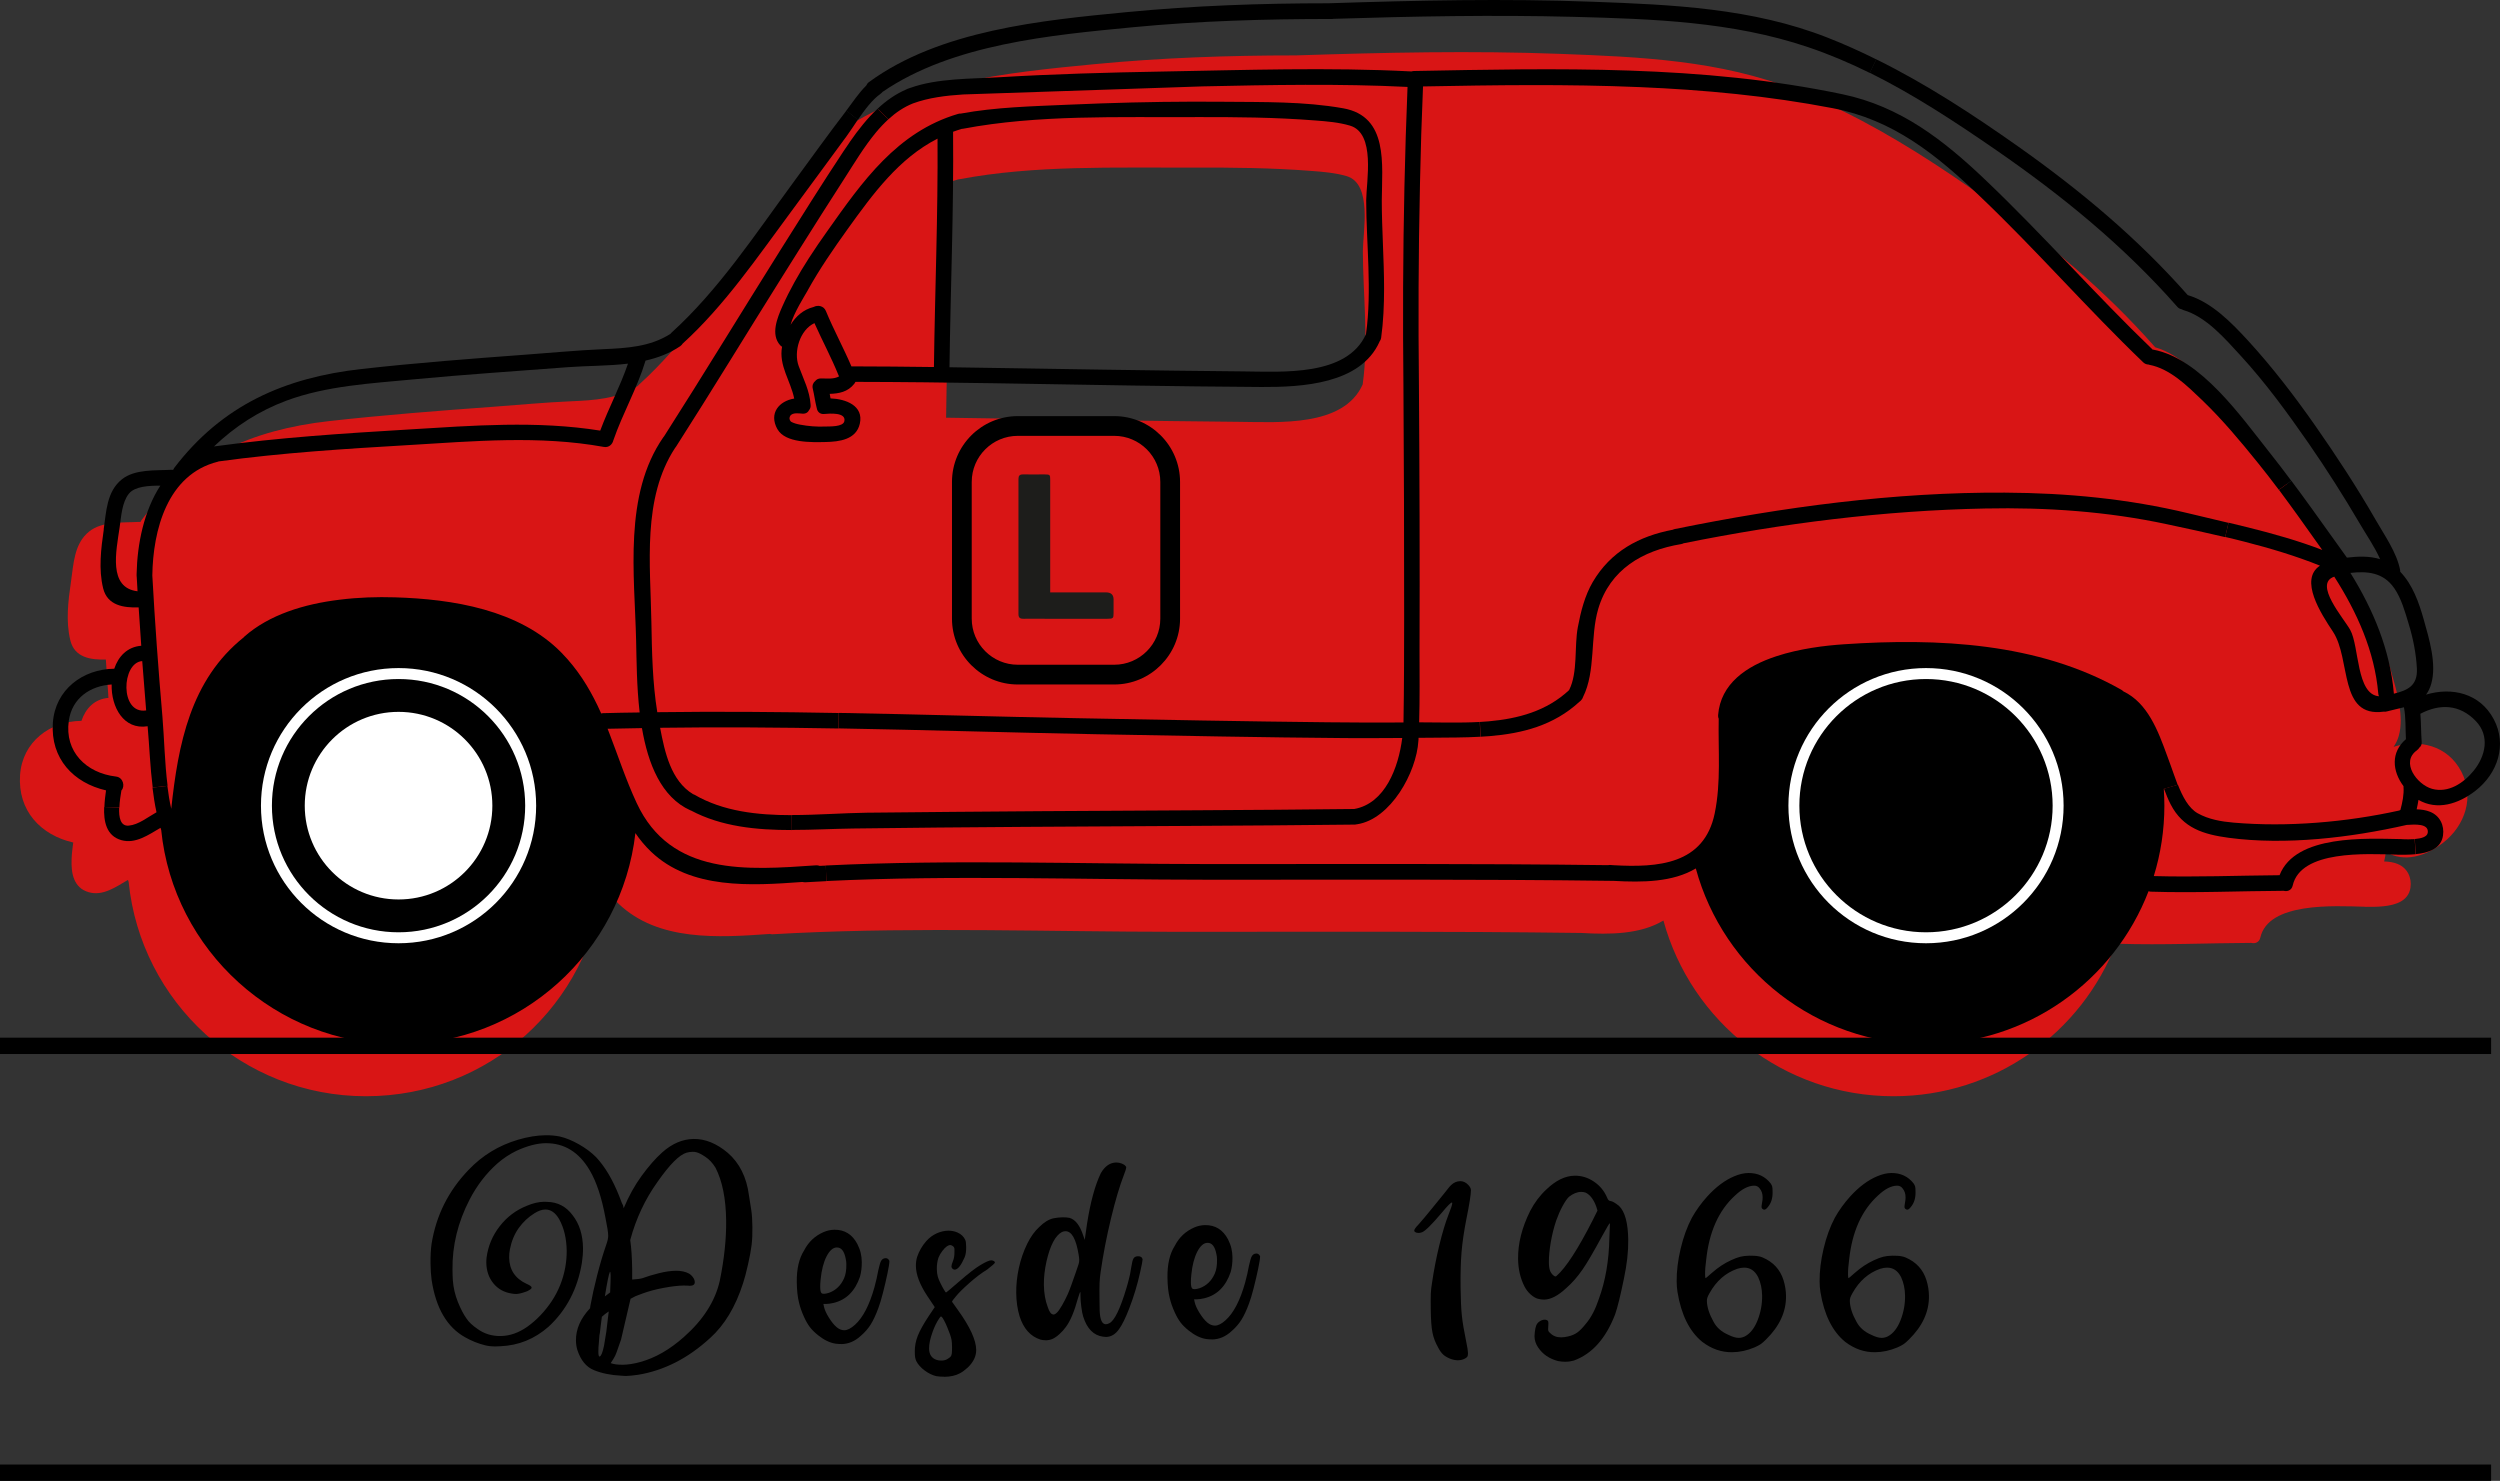
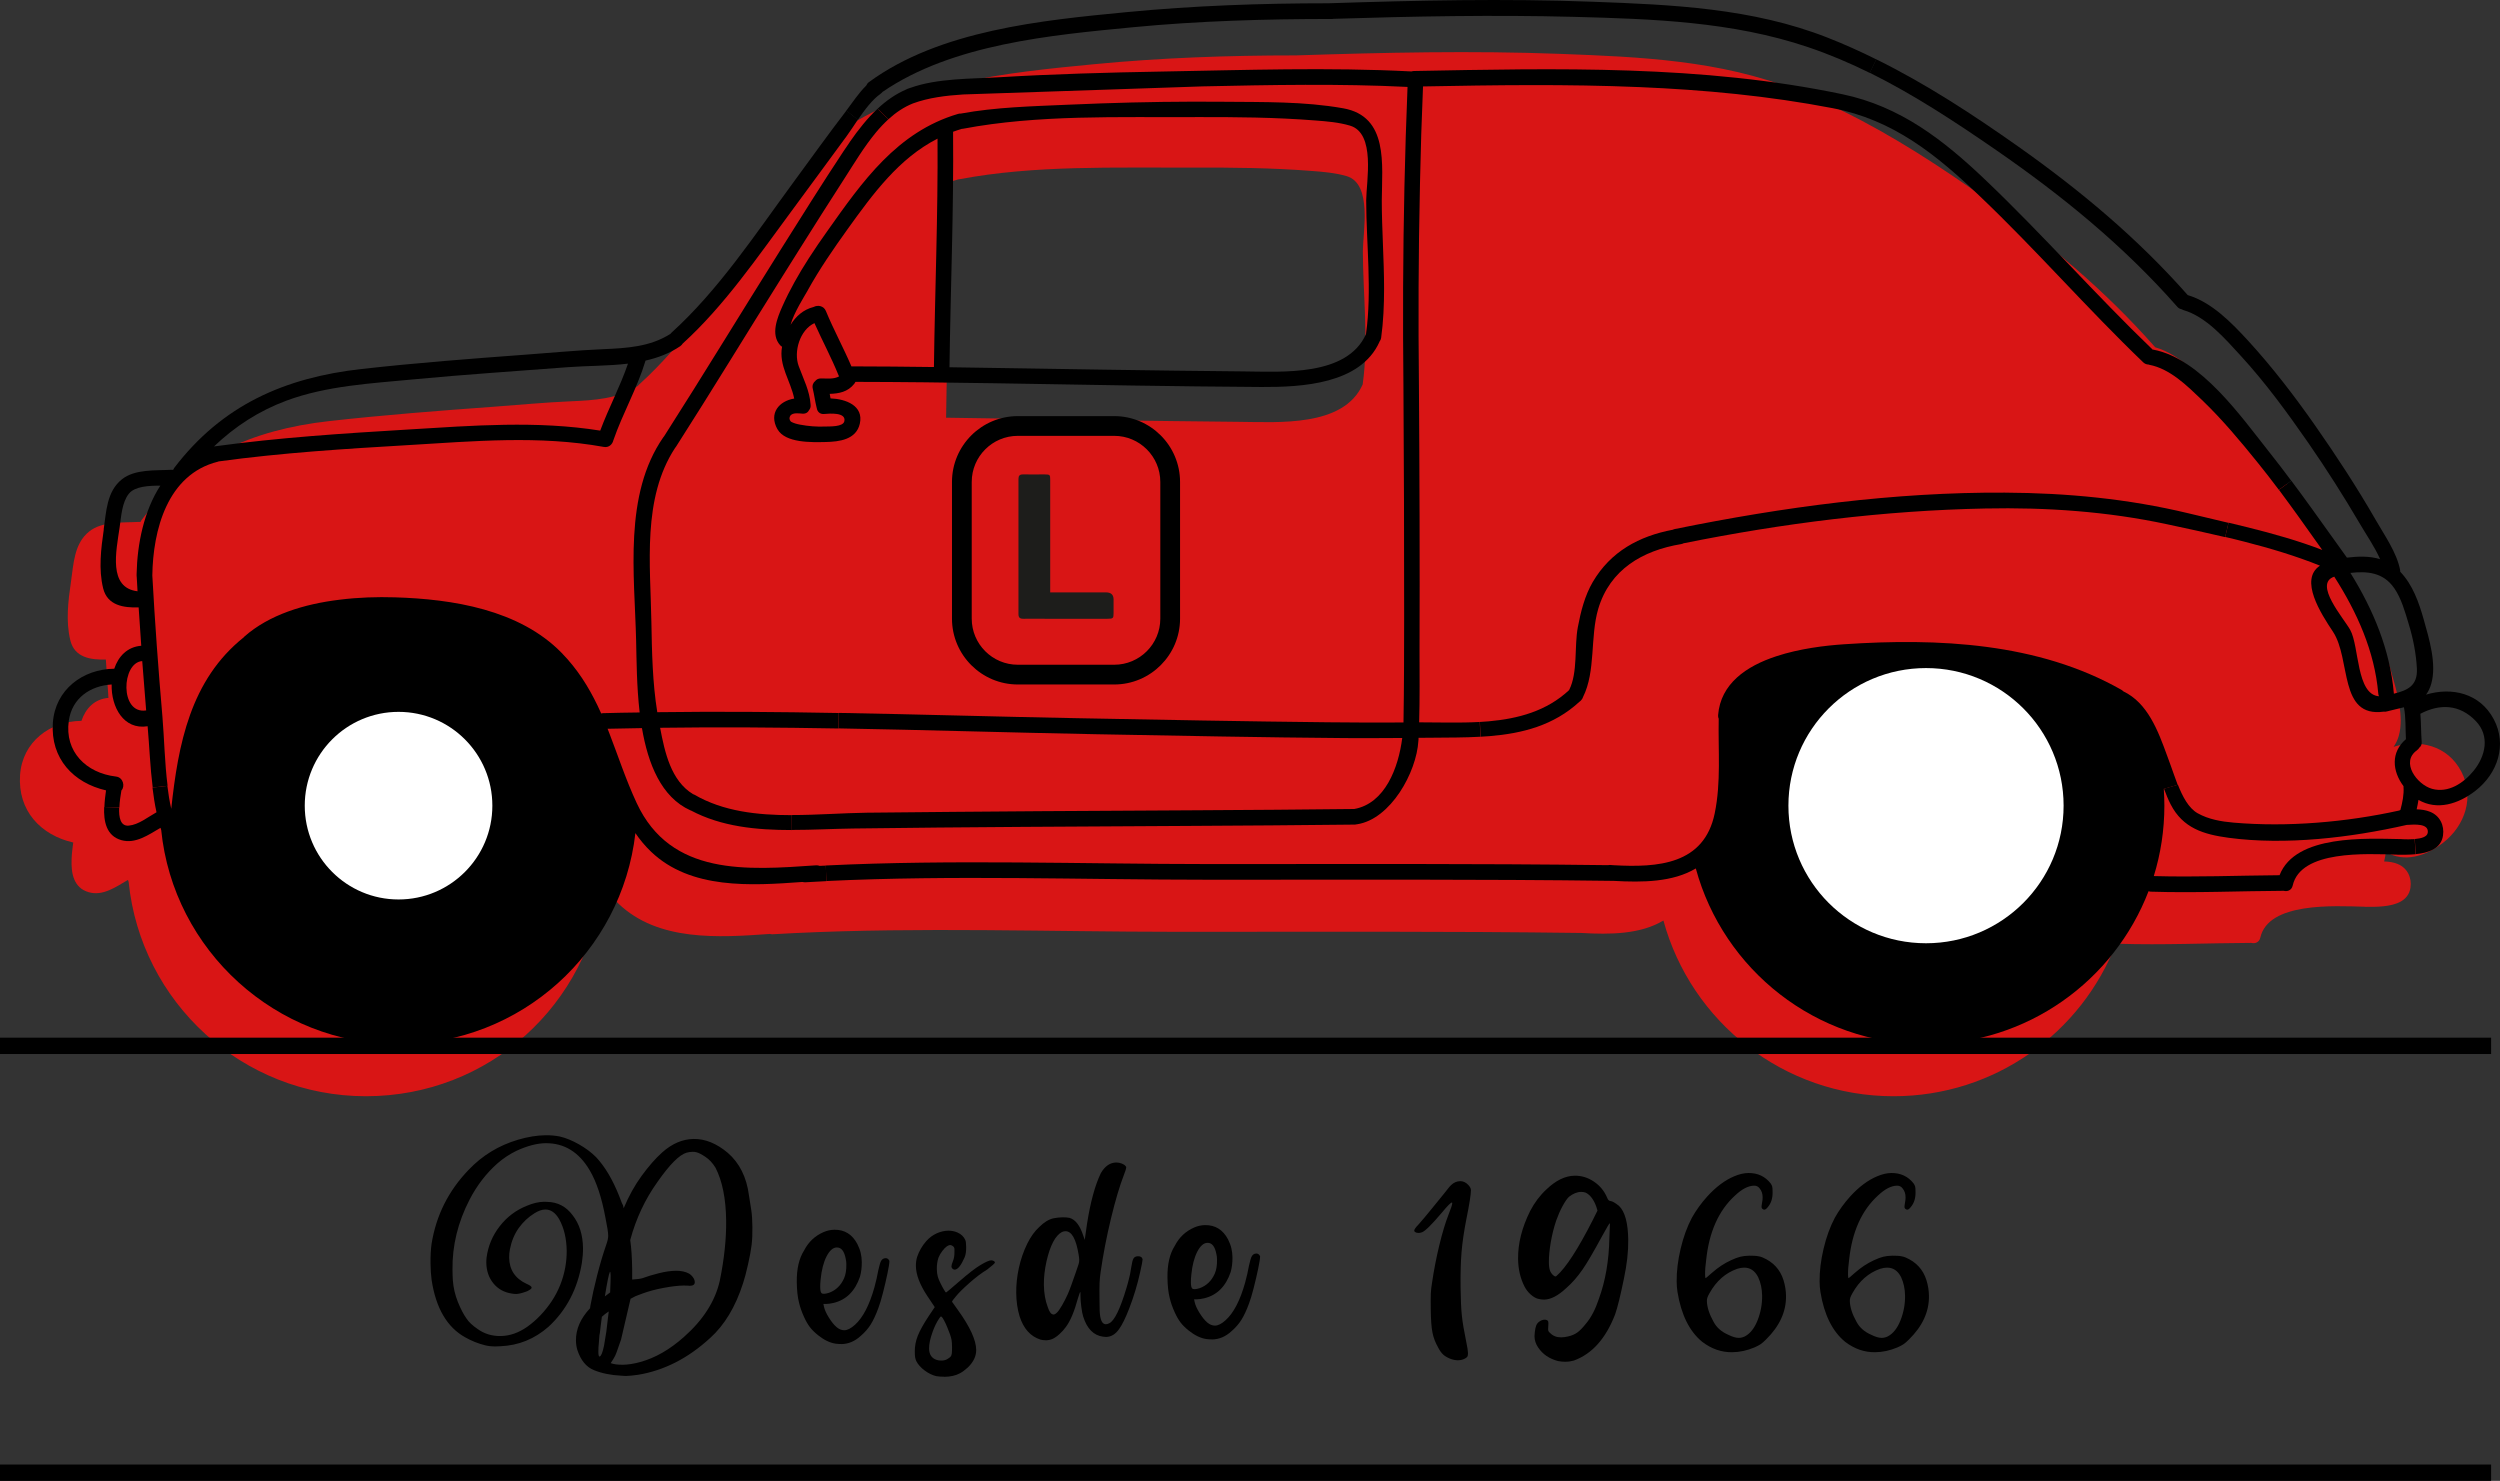
<svg xmlns="http://www.w3.org/2000/svg" id="Capa_2" data-name="Capa 2" viewBox="0 0 458.41 271.54">
  <rect x="0" y="0" width="458.41" height="271.54" fill="#333333" stroke="none" />
  <defs>
    <style> .cls-1 { fill: #fff; } .cls-2 { fill: #d91515; } .cls-3 { fill: none; stroke: #000; stroke-miterlimit: 10; stroke-width: 3px; } .cls-4 { fill: #1d1e1c; } .cls-5 { fill: #1d1d1b; } </style>
  </defs>
  <g id="Capa_1-2" data-name="Capa 1">
    <g>
      <path class="cls-4" d="m224.35,81.06c4.62-.2,9.24.21,13.86.24,1.85.01,1.85-2.85,0-2.87-4.62-.03-9.24-.44-13.86-.24-1.84.08-1.85,2.95,0,2.87h0Z" />
      <g>
        <path class="cls-1" d="m370.36,147.73c0,9.5-7.7,17.2-17.2,17.2s-17.2-7.7-17.2-17.2,7.7-17.2,17.2-17.2,17.2,7.7,17.2,17.2Z" />
        <g>
-           <path class="cls-1" d="m267.55,63.96c2.83,2.45,6.63,2.47,10.17,2.45.04,0,.07,0,.1,0,.03,0,.05,0,.07,0,11.94-.38,23.98.33,35.92.69,6.84.2,13.68.42,20.52.61,6.76.19,14.42,1.49,20.97.1,5.52-1.65,11.81-10.63,8.78-16.1-.08-.09-.14-.17-.2-.28-8.18-14.1-24.44-22.98-39.93-26.89-16.79-4.23-34.48-3.25-51.64-3.23-.03,0-.05,0-.07,0-.04,0-.07,0-.1,0-8.64-.24-6.73,15.66-6.62,21.31.1,4.99.13,10,.55,14.97.15,1.72-.02,5.08,1.47,6.37Z" />
          <path class="cls-5" d="m348.25,70.24c-2.69,0-5.4-.19-8.07-.39-2-.14-3.99-.29-5.89-.34l-20.53-.61c-2.96-.09-5.92-.2-8.89-.31-8.78-.33-17.85-.67-26.7-.39l-.39.13-.32-.12c-3.38.07-7.77-.02-11.09-2.88h0c-1.81-1.56-1.94-4.44-2.03-6.55-.02-.38-.04-.73-.06-1.03-.37-4.39-.45-8.85-.53-13.16l-.04-1.94c-.01-.66-.05-1.46-.09-2.36-.27-5.85-.69-14.68,3.27-18.72,1.4-1.43,3.19-2.08,5.3-2.06l.36.02c2.4-.02,5.07-.05,7.75-.07,14.57-.15,29.67-.29,44.09,3.34,18.58,4.69,33.55,14.8,41.05,27.73l.22.31c1.35,2.42,1.35,5.56.02,8.84-1.85,4.56-6,8.71-9.86,9.87-2.47.53-5.02.7-7.58.7Zm-63.19-5.76c6.67,0,13.39.25,19.94.49,2.96.11,5.91.22,8.87.31l20.52.61c1.96.06,3.99.2,6.06.35,4.95.35,10.07.72,14.49-.21,2.66-.8,5.97-4.21,7.4-7.72.52-1.27,1.21-3.64.26-5.56l-.3-.47c-6.99-12.04-21.13-21.53-38.77-25.99-13.96-3.51-28.81-3.37-43.17-3.23-2.74.02-5.65.02-8.2.05-1.21,0-2,.31-2.66.98-2.86,2.91-2.46,11.44-2.24,16.02.04.94.08,1.78.1,2.46l.04,1.94c.07,4.25.15,8.64.51,12.91.03.33.05.74.07,1.17.05,1.12.16,3.44.78,3.98h0c2.36,2.05,5.86,2.03,8.98,2.01h.21c2.36-.08,4.75-.11,7.13-.11Z" />
        </g>
        <g>
          <path class="cls-2" d="m451.31,141.46c-2.54-4.82-7.73-5.95-12.42-4.52.39-.53.72-1.18.95-1.98,1.04-3.61-.39-8.29-1.36-11.74-.89-3.17-2.03-6.42-4.32-8.81,0-.1,0-.18-.02-.29-.59-3.2-2.91-6.45-4.48-9.21-3.41-5.95-7.18-11.7-11.11-17.32-3.79-5.41-7.83-10.69-12.29-15.55-3.02-3.28-6.66-7.05-11.07-8.36-9.25-10.5-19.68-19.2-31.09-27.25-8.34-5.89-16.89-11.48-26.02-15.98-2.92-1.45-5.91-2.79-8.97-4-13.76-5.4-28.39-6.02-42.99-6.57-16.15-.61-32.32-.25-48.46.28,0,0-.02,0-.02,0-12.38,0-24.75.43-37.08,1.62-15.5,1.49-34.22,3.32-47.19,12.82-.25.18-.4.41-.51.65-1.39,1.36-2.51,3.1-3.65,4.59-3.37,4.4-6.59,8.9-9.87,13.36-6.84,9.33-13.56,19.54-22.19,27.35-.09.08-.15.15-.21.23-3.75,2.39-8.01,2.62-12.37,2.81-4.67.2-9.34.65-14,.99-10.09.74-20.18,1.51-30.24,2.64-14.15,1.59-25.62,6.64-34.38,18.15-.08.1-.12.2-.17.31,0,.01-.03.02-.04.04-.1-.02-.19-.02-.3-.02-2.87.17-6.7-.17-9.1,1.77-2.76,2.23-2.84,5.9-3.32,9.17-.52,3.54-.98,7.28-.12,10.79.78,3.18,3.78,3.58,6.51,3.51.15,2.35.32,4.69.48,7.03-2.57.2-4.21,1.96-4.95,4.21-5.75.06-10.84,3.82-11.26,9.93-.45,6.57,3.8,11.02,9.75,12.38-.12.93-.27,1.99-.3,3.04-.11,2.63.38,5.28,3.14,6.07,2.59.75,4.97-.96,7.2-2.26.04.12.09.25.12.38,2.23,22.06,20.86,39.29,43.51,39.29s40.95-16.93,43.44-38.72c.82,1.21,1.77,2.36,2.87,3.41,7.27,6.95,18.32,6.23,27.76,5.55.15.04.32.07.5.06,1.3-.08,2.6-.14,3.91-.21,23.3-1.12,46.85-.25,70.14-.24,24.73,0,49.48-.12,74.2.21h.02c5.29.31,10.84.26,15.07-2.28,5.06,18.56,22.02,32.22,42.19,32.22,18.62,0,34.52-11.64,40.83-28.05.13.05.28.09.44.09,8.11.26,16.21-.12,24.33-.16.69.18,1.46-.08,1.66-.97,1.48-6.52,13.44-5.81,19.14-5.66.07,0,.12.02.19.02.91,0,2.06.02,3.2-.1,2.31-.23,4.64-.98,5-3.41.28-1.87-.58-3.63-2.35-4.35-.79-.33-1.63-.43-2.48-.46.13-.57.25-1.15.33-1.73,3.38,1.97,7.28.78,10.46-1.68,4.08-3.17,5.82-8.44,3.35-13.1Zm-201.45-71.01v.03s0,.02,0,.03c-3.5,7.8-15.35,6.9-22.57,6.84-8.32-.07-16.64-.2-24.96-.31-9.61-.14-19.23-.32-28.85-.45.19-14.39.81-28.78.66-43.18.52-.19,1.04-.37,1.59-.53.08,0,.14,0,.22-.02,13.75-2.61,28.63-2.07,42.55-2.13,7.35-.03,14.73.04,22.07.62,2.12.16,4.29.34,6.34.94,4.76,1.39,3.02,10.15,2.99,13.72.02,7.97,1.08,16.56-.03,24.45Z" />
          <g>
            <path d="m443.18,137.58c-3.07,2.17.02,6.29,2.76,7.06,2.97.83,5.78-1.03,7.63-3.3,2.18-2.67,3.05-6.4.38-9.15-2.93-3.03-6.52-3.21-10.14-1.31.14,1.7.11,3.42.24,5.13.05.5-.14.86-.43,1.08-.1.18-.24.34-.44.48Zm-4.18-29.75c-2.01-2.91-5-3.12-8.02-2.78,4.2,6.76,7.28,14.13,7.97,22.13v.02c2.41-.61,4.39-1.37,4.22-4.64-.15-2.76-.69-5.5-1.5-8.14-.67-2.21-1.33-4.66-2.67-6.6Zm-8.05,7.68c1.67,3.01,1.09,11.86,5.27,12.16-.07-.14-.11-.31-.13-.49-.67-7.78-3.9-14.92-8.07-21.44-3.87,1.28,1.71,7.58,2.93,9.77ZM344.04,10.88c9.13,4.5,17.67,10.09,26.02,15.98,11.4,8.06,21.83,16.76,31.09,27.25,4.41,1.31,8.05,5.08,11.07,8.36,4.46,4.87,8.5,10.14,12.29,15.55,3.93,5.62,7.7,11.38,11.11,17.32,1.58,2.76,3.89,6.01,4.48,9.21,0,.11.02.19.02.29,2.29,2.39,3.43,5.65,4.32,8.81.97,3.45,2.4,8.13,1.36,11.74-.23.8-.55,1.45-.95,1.98,4.68-1.42,9.87-.3,12.42,4.52,2.47,4.66.73,9.92-3.35,13.1-3.17,2.47-7.07,3.65-10.46,1.68-.09.58-.2,1.16-.33,1.73.84.03,1.68.13,2.48.46,1.77.72,2.63,2.48,2.35,4.35-.36,2.44-2.69,3.18-5,3.41l-.17-2.77c1.19-.11,2.26-.39,2.37-1.15.26-1.73-2.36-1.54-3.85-1.44-10.27,2.34-22.23,3.76-32.66,2.36-4.59-.62-8.38-1.76-10.63-6.13-.45-.87-.84-1.84-1.22-2.86l2.55-.74c.84,2.13,1.94,4.28,3.62,5.23,1.99,1.12,4.35,1.53,6.59,1.72,9.89.85,20.63-.07,30.37-2.22.07-.05.14-.08.22-.11.37-1.4.67-2.76.57-4.23,0-.05,0-.08,0-.12-2.08-2.78-2.36-6.22.44-8.62-.1-1.95,0-3.93-.36-5.85-.99.26-2.06.47-3.13.76-.21.06-.39.07-.57.04-8.32,1.15-5.95-9.6-9.33-14.68-2.19-3.3-6.23-9.53-2.37-12.09-4.45-1.79-9.11-3.18-13.83-4.39-1.18-.31-2.36-.59-3.55-.87l.62-2.62c1.19.28,2.39.57,3.58.87,4.61,1.15,9.17,2.43,13.6,4.13-1.43-2.02-2.86-4.03-4.3-6.04-1.2-1.66-2.41-3.33-3.64-4.98l2.27-1.67c1.24,1.65,2.47,3.33,3.67,5,2.18,3.01,4.32,6.05,6.5,9.07,0,0,0,.02.02.03,2.09-.25,4.17-.31,6.09.28-1.01-2.28-2.55-4.5-3.69-6.45-2.97-5.07-6.13-10.03-9.47-14.86-3.85-5.55-7.87-11.06-12.45-16.04-2.87-3.12-6.26-7.09-10.48-8.33-.13-.05-.25-.1-.35-.16-.27-.05-.53-.18-.76-.45-9.83-11.16-21-20.28-33.21-28.72-7.42-5.12-15.06-10.16-23.18-14.18l1.2-2.48Z" />
            <path d="m287.72,126.53c1.64-3.23.92-7.97,1.6-11.54.53-2.83,1.27-5.76,2.74-8.28,3.29-5.59,8.49-8.41,14.69-9.58.12-.06.24-.11.38-.13,19.86-4.04,40.17-6.78,60.48-6.67,11.39.06,22.58,1.12,33.67,3.79,2.44.59,4.9,1.16,7.35,1.75l-.62,2.62c-3.55-.84-7.1-1.6-10.6-2.35-10.97-2.36-22.19-3.13-33.39-2.9-18.63.37-37.06,2.7-55.32,6.38-.12.07-.27.12-.45.15-7.07,1.18-13.05,4.66-15.19,11.87-1.52,5.14-.42,11.44-2.79,16.17-.05.16-.12.32-.26.48-.11.16-.25.3-.4.39-4.72,4.35-10.45,5.8-16.44,6.3-.55.05-1.12.09-1.68.11l-.13-2.71c.54-.03,1.06-.07,1.59-.11,5.44-.49,10.64-1.87,14.78-5.74Z" />
            <path d="m221.68,161.31c-23.29,0-46.84-.88-70.14.24l-.13-2.85c23.33-1.13,46.94-.27,70.27-.26,24.38,0,48.76-.11,73.13.2.12-.03.25-.04.39-.04.23.02.46.03.68.05h0c8.07.45,16.6-.09,18.54-9.52,1.18-5.72.61-11.54.73-17.33-.09-.19-.13-.41-.11-.67.45-5.76,5.18-9,10.68-10.8,4.25-1.4,8.96-1.97,12.47-2.2,17.13-1.15,35.58-.32,50.82,8.37.13.08.25.17.34.27,0,0,0,0,0,0,4.46,2.13,6.36,7.23,8,11.73.23.64.46,1.27.69,1.88.37.98.77,2.25,1.27,3.53l-2.55.74c.07,1.02.11,2.05.11,3.08,0,4.49-.68,8.83-1.94,12.91,7.69.22,15.36-.1,23.06-.16,2.9-7.52,15.98-6.72,22.38-6.62.08,0,.14,0,.22.02.61.02,1.41.04,2.17-.02l.17,2.77c-1.15.11-2.29.1-3.2.1-.07,0-.12,0-.19-.02-5.7-.15-17.66-.86-19.14,5.66-.2.89-.98,1.15-1.66.97-8.12.04-16.22.42-24.33.16-.16,0-.31-.04-.44-.09-6.31,16.4-22.21,28.05-40.83,28.05-20.17,0-37.14-13.66-42.19-32.22-4.22,2.53-9.78,2.58-15.07,2.28h-.02c-24.72-.33-49.47-.2-74.2-.21Z" />
            <path d="m155.18,20.29c1.14-1.49,2.26-3.23,3.65-4.59.1-.24.26-.47.51-.65,12.97-9.5,31.69-11.33,47.19-12.82,12.33-1.19,24.7-1.63,37.08-1.63,0,0,.01,0,.02,0,16.14-.53,32.31-.89,48.46-.28,14.6.54,29.23,1.17,42.99,6.57,3.06,1.2,6.04,2.54,8.97,4l-1.2,2.48c-3.69-1.83-7.49-3.44-11.39-4.75-13.83-4.66-28.41-5.15-42.88-5.53-14.67-.38-29.34-.1-44,.36-.1.02-.19.03-.3.03-12.22,0-24.44.35-36.6,1.52-14.94,1.44-33.04,3.07-45.85,11.85-.09.11-.18.21-.31.3-1.61,1.14-2.97,2.99-4.22,4.82l-2.1-1.66Z" />
            <path d="m156.4,151.92c-3.63.05-7.42.26-11.21.26l-.02-2.73c4.68,0,9.4-.37,13.77-.43,10.62-.12,21.24-.2,31.86-.28,19.18-.14,38.35-.17,57.52-.4,5.64-1.01,8.11-7.55,8.8-13.02-3.46.02-6.91.04-10.37.02-15.26-.12-30.52-.43-45.78-.71-15.72-.3-31.47-.79-47.22-1.07l.05-2.84c14.57.26,29.13.7,43.66.97,15.34.29,30.68.59,46.04.75,4.62.04,9.23.08,13.85.03v-.1c.11-6.41.11-12.83.12-19.23.01-14.03-.04-28.07-.13-42.1v-.02c-.06-6.13-.09-12.27-.06-18.42.06-12.23.31-24.48.81-36.66-12.47-.62-25.06-.37-37.56-.1l-18.32.62-25.59.86c-3.19.2-6.38.6-9.21,1.64-1.66.66-3.15,1.67-4.5,2.9l-1.99-1.93c1.57-1.46,3.31-2.7,5.3-3.55.08-.04.14-.09.23-.11.07-.02.13-.04.19-.06.04-.02.06-.03.1-.04.06-.03.1-.04.16-.05,5.01-1.8,11.21-1.65,16.41-1.96,9.88-.59,19.79-.86,29.68-1.04,15.22-.27,30.61-.81,45.82-.02.13-.04.27-.07.43-.08,26.15-.49,52.9-1.15,78.64,4.27,10.58,2.23,18.46,8.35,26.18,15.71,10.57,10.07,20.16,21.02,30.67,31.12.05,0,.1,0,.15,0,8.72,1.69,16.13,12.38,21.23,18.79,1.38,1.73,2.71,3.47,4.02,5.24l-2.27,1.67c-1.23-1.64-2.5-3.28-3.79-4.88-3.23-4.01-6.57-8.01-10.3-11.59-2.71-2.59-5.85-5.73-9.67-6.46-.06-.02-.1-.04-.15-.05-.33,0-.66-.12-.96-.4-10.26-9.84-19.57-20.57-29.87-30.38-8.09-7.71-15.95-14.1-27.1-16.23-11.7-2.25-23.53-3.36-35.42-3.86h-.03c-13.2-.56-26.45-.37-39.64-.12-.25,5.83-.43,11.68-.55,17.54,0,.37-.02.74-.02,1.12-.27,12.03-.31,24.08-.18,36.07v.03c.11,16.25.17,32.5.11,48.75,0,4.35.06,8.73-.07,13.09,3.61,0,7.4.14,11.11-.07l.13,2.71c-2.92.17-5.89.15-8.81.18-.85,0-1.69.01-2.54.02,0,.19,0,.39-.03.58-.34,5.75-5.08,14.33-11.23,15.27h-.02c-.1.03-.23.05-.36.06-20.29.24-40.57.27-60.85.42-10.41.08-20.82.15-31.23.3Z" />
            <path d="m148.12,53.23c-.47.85-2.59,4.15-3.16,6.34.97-1.57,2.34-2.81,4.25-3.29.71-.38,1.83-.24,2.23.75,1.42,3.45,3.22,6.73,4.68,10.15,5.04,0,10.09.06,15.13.12.18-13.96.76-27.92.66-41.88-7.08,3.62-11.79,10.05-16.51,16.62-2.59,3.61-5.13,7.3-7.29,11.19Zm1.22,6.02c-2.67,1.23-3.86,5.25-2.89,7.87.89,2.44,2.02,4.51,2.19,7.15.03.4-.09.7-.28.92-.2.42-.61.71-1.23.66-.63-.05-1.73-.23-2.2.35-.25.39-.22.76.09,1.11.5.29,1.08.44,1.66.55,1.53.29,3.11.42,4.65.35.79-.03,3.25.09,3.49-.96.39-1.71-2.79-1.42-3.7-1.34-.83.07-1.27-.47-1.36-1.1,0-.02,0-.04-.02-.06-.29-1.15-.43-2.34-.71-3.49-.14-.61.08-1.09.45-1.39.23-.29.58-.49,1.06-.48,1.18,0,2.36.17,3.32-.38-.04-.06-.08-.12-.1-.19-1.32-3.26-2.99-6.37-4.42-9.57Zm-6.79,19.45c-1.64-2.95.35-5.18,3.08-5.62-.66-3.26-2.86-6.04-2.23-9.5-.12-.08-.24-.16-.35-.28-1.77-1.98-.53-4.99.39-7.08,1.36-3.07,3.04-6.02,4.86-8.85,1.09-1.7,2.24-3.37,3.4-5,6.42-9.07,12.79-18.18,23.96-21.48.17-.06.33-.07.49-.06,6.45-1.19,13.16-1.34,19.7-1.63,2.02-.08,4.05-.17,6.06-.24,7.48-.26,14.96-.37,22.44-.3,7.26.07,14.79-.08,21.96,1.2,8.33,1.49,7.1,10.32,7.06,16.9,0,5.26.42,10.74.42,16.13,0,3.07-.13,6.12-.54,9.08-.04.26-.14.47-.28.63-.01.03-.02.07-.03.09-3.49,7.76-14.25,8.3-21.6,8.27-7.94-.04-15.88-.16-23.82-.27-16.89-.25-33.78-.64-50.66-.67-.07.12-.14.26-.23.37-1.18,1.48-2.79,1.78-4.49,1.83.05.27.1.56.15.83,2.74.1,6.13,1.3,5.37,4.65-.67,2.91-3.74,3.3-6.31,3.35-2.46.05-7.35.22-8.79-2.35Zm76.57-57.22c-13.92.06-28.8-.48-42.55,2.13-.08,0-.14.02-.22.02-.54.16-1.06.34-1.59.53.14,14.4-.47,28.79-.66,43.18,9.62.13,19.23.31,28.85.45,8.32.11,16.64.25,24.96.31,7.22.06,19.06.97,22.57-6.84,0,0,0-.02,0-.03v-.03c1.11-7.9.05-16.49.03-24.45.03-3.57,1.77-12.33-2.99-13.72-2.04-.6-4.22-.78-6.34-.94-7.33-.58-14.71-.64-22.07-.62Z" />
            <path d="m29.44,151.79c-2.23,1.3-4.61,3-7.2,2.26-2.75-.79-3.25-3.44-3.14-6.07l2.75.09c-.08,1.82.24,3.46,1.76,3.32,1.81-.17,3.47-1.55,5.09-2.45-.33-1.48-.55-2.99-.74-4.52l2.73-.32c.17,1.42.4,2.83.71,4.21,1.27-11.81,3.5-23.63,13.31-31.46.03-.04.07-.09.1-.12,4.56-4.03,11-5.98,17.43-6.76,3.48-.44,6.97-.54,10.14-.44,10.57.31,22.86,2.25,30.6,10.18,2.91,2.98,4.93,6.23,6.58,9.65.23.49.46.98.68,1.47.11-.03.23-.06.35-.06,2.24-.07,4.47-.1,6.7-.13-.56-4.84-.56-9.66-.65-13.2-.28-12.12-2.32-26.71,4.98-37.25.04-.07.1-.12.14-.17,7.25-11.35,14.24-22.86,21.4-34.26,3.79-6.02,7.55-12.05,11.48-17.98.37-.56.76-1.13,1.15-1.69,0,0,0,0,0-.02.78-1.12,1.61-2.25,2.48-3.3.82-1,1.7-1.96,2.64-2.83l1.99,1.93c-.81.75-1.58,1.56-2.29,2.42-2.17,2.62-3.98,5.66-5.67,8.28-2.85,4.42-5.66,8.86-8.46,13.31-1.01,1.62-2.04,3.24-3.05,4.86-6.51,10.38-12.88,20.86-19.48,31.18-.05.09-.1.15-.17.22-6.05,9.25-4.51,21.38-4.34,31.94.1,5.49.2,11.07,1.08,16.51,11.08-.15,22.17-.06,33.27.15l-.05,2.84c-10.91-.19-21.81-.29-32.7-.13.86,4.52,1.99,9.7,6.02,12.16.09.03.17.07.27.11,5.27,3.06,11.52,3.75,17.84,3.75l.02,2.73h-.04c-6.43,0-12.85-.61-18.45-3.58-.04,0-.07-.02-.1-.03-5.36-2.41-7.77-8.53-8.89-15.08-2.1.04-4.21.07-6.3.12.1.25.19.49.29.74,1.63,4.21,3.04,8.57,5.05,12.89,6.25,13.42,20.25,12.28,32.88,11.41.26-.02.47.02.65.1.38-.02.76-.04,1.14-.05l.13,2.85c-1.31.07-2.61.13-3.91.21-.18,0-.34-.02-.5-.06-9.44.69-20.49,1.4-27.76-5.55-1.1-1.05-2.05-2.2-2.87-3.41-2.49,21.79-20.97,38.72-43.44,38.72s-41.29-17.22-43.51-39.29c-.04-.13-.09-.26-.12-.38Z" />
            <path d="m39.25,81.86c11.88-1.63,23.74-2.39,35.71-3.11,11.7-.71,23.48-1.65,35.1.21,1.55-4.16,3.66-8.09,5.09-12.28-3.68.44-7.49.38-11.05.65-9.45.73-18.91,1.34-28.35,2.24-7.72.74-15.83,1.16-23.19,3.88-5.12,1.9-9.51,4.77-13.32,8.41Zm-15.62,8.67c-1.27,1.58-1.41,4.21-1.69,6.14-.64,4.41-2.14,11.11,3.28,11.75-.05-.88-.11-1.77-.15-2.65,0-.06-.02-.11-.02-.17v-.09c0-.09,0-.17,0-.25.11-5.52,1.34-11.57,4.35-16.21-2.12,0-4.68.12-5.77,1.48Zm2.45,30.69c-3.81.25-4.16,9.79.72,9.05-.25-3.01-.49-6.03-.72-9.05Zm-7.07-24.14c.48-3.27.55-6.94,3.32-9.17,2.4-1.94,6.23-1.6,9.1-1.77.1,0,.2,0,.3.02,0-.02.03-.03.04-.04.05-.1.1-.2.17-.31,8.77-11.51,20.24-16.57,34.38-18.15,10.06-1.13,20.14-1.89,30.24-2.64,4.67-.34,9.33-.79,14-.99,4.36-.19,8.62-.42,12.37-2.81.06-.08.12-.15.21-.23,8.62-7.81,15.34-18.02,22.19-27.35,3.28-4.46,6.5-8.97,9.87-13.36l2.1,1.66c-.75,1.11-1.45,2.21-2.14,3.14-.08.1-.16.22-.24.32-3.29,4.45-6.53,8.93-9.83,13.37-6.15,8.3-12.24,17.27-19.92,24.24,0,.01,0,.01,0,.01-.11.17-.25.32-.44.46-1.95,1.32-4.1,2.13-6.36,2.64h0c-1.52,5.07-4.19,9.65-5.91,14.64-.17.72-.82,1.36-1.75,1.19-11.8-2.14-23.84-1.05-35.73-.34-11.7.69-23.29,1.41-34.9,3-.05,0-.09.04-.13.05-9.28,2.32-11.9,12.55-12.02,20.87.47,8.58,1.11,17.28,1.85,25.85.34,4.05.41,8.45.95,12.71l-2.73.32c-.47-3.74-.61-7.55-.93-11.21v-.03c-4.41.71-6.7-3.53-6.6-7.66-3.88.24-7.27,2.46-7.86,6.68-.79,5.63,3.19,9.56,8.64,10.2,1.37.15,1.71,1.84,1.01,2.55-.15.87-.33,2.03-.37,3.12l-2.75-.09c.03-1.05.17-2.11.3-3.04-5.95-1.36-10.2-5.81-9.75-12.38.42-6.11,5.51-9.87,11.26-9.93.75-2.25,2.38-4.01,4.95-4.21-.16-2.34-.32-4.68-.48-7.03-2.73.08-5.73-.33-6.51-3.51-.86-3.51-.39-7.26.12-10.79Z" />
          </g>
          <path class="cls-1" d="m378.39,147.73c0,13.93-11.29,25.23-25.23,25.23s-25.23-11.29-25.23-25.23,11.3-25.23,25.23-25.23,25.23,11.29,25.23,25.23Z" />
-           <path d="m376.38,147.73c0,12.82-10.4,23.22-23.22,23.22s-23.22-10.4-23.22-23.22,10.4-23.22,23.22-23.22,23.22,10.4,23.22,23.22Z" />
          <g>
-             <path class="cls-1" d="m98.31,147.73c0,13.93-11.29,25.23-25.23,25.23s-25.23-11.29-25.23-25.23,11.3-25.23,25.23-25.23,25.23,11.29,25.23,25.23Z" />
            <path d="m96.3,147.73c0,12.82-10.4,23.22-23.22,23.22s-23.22-10.4-23.22-23.22,10.4-23.22,23.22-23.22,23.22,10.4,23.22,23.22Z" />
            <path class="cls-1" d="m90.28,147.73c0,9.5-7.7,17.2-17.2,17.2s-17.2-7.7-17.2-17.2,7.7-17.2,17.2-17.2,17.2,7.7,17.2,17.2Z" />
          </g>
          <path d="m204.31,125.51h-17.68c-6.65,0-12.07-5.42-12.07-12.07v-25.07c0-6.66,5.42-12.07,12.07-12.07h17.68c6.66,0,12.07,5.42,12.07,12.07v25.07c0,6.65-5.42,12.07-12.07,12.07Zm-17.68-45.59c-4.66,0-8.45,3.79-8.45,8.45v25.07c0,4.66,3.79,8.45,8.45,8.45h17.68c4.66,0,8.45-3.79,8.45-8.45v-25.07c0-4.66-3.79-8.45-8.45-8.45h-17.68Z" />
          <path class="cls-5" d="m192.57,108.61c0-.42,0-.75,0-1.08,0-6.51,0-13.03,0-19.54,0-.96-.04-.99-1.06-1-1.3,0-2.6.02-3.9,0-.63-.01-.86.23-.86.82.01,8.26.01,16.53,0,24.79,0,.64.26.87.91.86,1.41-.02,2.82,0,4.22,0,3.74,0,7.47,0,11.21,0,1.02,0,1.1-.08,1.1-1.07,0-.82,0-1.65,0-2.47q0-1.3-1.4-1.3c-3.35,0-6.71,0-10.23,0Z" />
        </g>
        <line class="cls-3" x1="456.78" y1="191.77" y2="191.77" />
        <line class="cls-3" x1="456.78" y1="270.04" y2="270.04" />
        <g>
          <path d="m114.92,252.3c-.31,0-.64-.01-1.01-.05-1.9-.09-3.56-.43-4.99-1.01-1.43-.58-2.44-1.82-3.06-3.72-.16-.54-.24-1.1-.25-1.69-.03-2.09.83-4.07,2.58-5.94l.09-.58c.29-1.59.69-3.41,1.21-5.44.52-2.03,1.07-3.9,1.66-5.59.25-.7.38-1.27.37-1.69,0-.62-.18-1.71-.5-3.28-.68-3.68-1.63-6.57-2.86-8.67-1.98-3.39-4.7-5.06-8.14-5.02-1.57.02-3.35.49-5.35,1.41-1.23.6-2.38,1.36-3.44,2.28-2.07,1.83-3.77,4.04-5.12,6.64-2.15,4.16-3.2,8.45-3.14,12.87,0,.66.03,1.29.06,1.89.1,1.4.41,2.73.92,4,.51,1.27,1.04,2.3,1.59,3.06.4.63,1.1,1.29,2.08,1.95,1.21.86,2.6,1.28,4.17,1.26,1.68-.02,3.32-.59,4.92-1.72,1.73-1.24,3.21-2.81,4.46-4.68,1.24-1.88,2.07-3.95,2.48-6.2.18-1.03.27-2.04.26-3.03-.03-2.25-.49-4.19-1.38-5.8-.69-1.19-1.54-1.78-2.54-1.77-.61,0-1.27.24-1.99.69-1.12.69-2.08,1.59-2.88,2.7-.79,1.11-1.33,2.41-1.62,3.9-.1.53-.15,1.03-.14,1.52.03,2.23,1.09,3.84,3.2,4.82.61.26.92.49.92.69,0,.16-.17.32-.52.5-.13.1-.32.19-.59.27-.72.26-1.29.39-1.73.4-.24,0-.51-.02-.82-.08-1.4-.22-2.52-.84-3.36-1.88-.84-1.04-1.27-2.3-1.29-3.79,0-.31.01-.62.05-.93.28-2.12,1.08-4.03,2.4-5.73,1.32-1.71,2.98-2.96,4.97-3.76,1.13-.48,2.18-.72,3.16-.74l.56.02c1.94.03,3.5.85,4.68,2.44,1.24,1.58,1.88,3.58,1.91,6.03.01.83-.06,1.73-.2,2.68-.79,4.8-2.84,8.72-6.13,11.75-2.55,2.24-5.48,3.43-8.82,3.57l-1.01.04c-.57,0-1.16-.06-1.77-.21-1.27-.31-2.5-.8-3.68-1.47-3.31-1.84-5.37-5.35-6.15-10.52-.12-.89-.19-1.9-.2-3.02-.02-1.36.05-2.55.19-3.58.83-5.21,3.09-9.74,6.8-13.59,2.5-2.63,5.51-4.47,9.06-5.52,1.78-.53,3.47-.8,5.06-.82.92-.01,1.78.07,2.59.23,1.12.26,2.29.74,3.52,1.44s2.28,1.48,3.14,2.35c1.61,1.72,3.02,4.08,4.21,7.07.38,1.04.62,1.61.71,1.71l.14.58c.93-2.22,2.03-4.21,3.31-5.96,1.28-1.75,2.53-3.18,3.76-4.28,1.81-1.61,3.73-2.43,5.76-2.46,2.12-.03,4.2.82,6.25,2.54,2.16,1.87,3.46,4.48,3.89,7.81l.43,2.73c.12.79.19,1.81.2,3.05.02,1.24-.03,2.33-.14,3.28s-.33,2.14-.66,3.6c-.33,1.46-.63,2.61-.91,3.44-1.38,4.32-3.4,7.68-6.05,10.06-4.05,3.72-8.46,5.96-13.23,6.74-.98.13-1.66.2-2.03.2Zm-4.95-3.57c.26-.08.53-.74.79-1.99.18-.99.32-1.85.42-2.57l.44-3.7c-.48.32-.9.64-1.26.98-.08.58-.15,1.13-.21,1.65-.06.51-.11.94-.15,1.27l-.09.5c-.04.37-.08.87-.11,1.49l-.06.67-.02.87c0,.56.08.84.21.84h.03Zm.97-11.01v-.03s.94-.71.94-.71c.07-1.65.1-2.67.09-3.06,0-.46-.04-.71-.11-.72l-.03.03c-.19.37-.5,1.87-.92,4.49h.03Zm3.17,12.53c1.02-.01,2.12-.18,3.3-.51,2.74-.75,5.4-2.28,7.99-4.58,3.54-3.13,5.73-6.56,6.58-10.3.82-4.01,1.21-7.7,1.17-11.07-.05-4.02-.7-7.24-1.95-9.67-.53-.87-1.15-1.53-1.86-2-.7-.47-1.25-.75-1.65-.84-.2-.06-.43-.08-.69-.08-.35,0-.72.06-1.11.16-1.33.39-3.1,2.17-5.33,5.36-2.27,3.17-3.94,6.72-5,10.66.21,1.41.33,3.22.36,5.41,0,.72,0,1.33,0,1.83.87-.05,1.5-.13,1.89-.25.87-.32,1.87-.63,3.01-.91,1.14-.29,2.19-.44,3.15-.45l.59.02c1,.1,1.73.37,2.17.79.44.42.66.84.67,1.27,0,.45-.3.67-.91.68l-.33-.03c-.24-.02-.5-.02-.79-.02-1,.01-2.23.16-3.69.43-1.46.27-2.75.62-3.88,1.04l-1.27.48-.91.48-1.74,7.47-.82,2.34-.25.61c-.19.39-.47.85-.83,1.38.59.21,1.3.3,2.13.29Z" />
          <path d="m154.29,246.45c-.35,0-.71-.02-1.08-.07-1.05-.16-2.12-.68-3.22-1.56-.62-.5-1.12-.99-1.49-1.48s-.73-1.11-1.07-1.86c-.43-.94-.73-1.82-.92-2.64-.25-.97-.39-2.22-.41-3.75-.03-2.4.41-4.33,1.33-5.78.81-1.58,2.01-2.71,3.59-3.39.65-.28,1.31-.42,1.99-.43,1.85-.02,3.25.84,4.19,2.6.29.58.5,1.13.62,1.65.13.52.19,1.08.2,1.68.01.97-.1,1.86-.33,2.68-.9,2.65-2.52,4.25-4.85,4.81-.54.12-1,.19-1.37.19h-.49s.1.47.1.47c.12.58.42,1.26.91,2.04s.96,1.36,1.41,1.74c.45.38.92.57,1.4.57.59,0,1.25-.35,1.98-1.01,1.44-1.3,2.63-3.57,3.55-6.83.31-1.15.55-2.19.71-3.12.21-.88.34-1.38.41-1.52.19-.49.5-.73.94-.74.3,0,.54.16.69.49v.12c0,.33-.11,1.06-.35,2.2-.24,1.14-.51,2.31-.82,3.52-.31,1.21-.59,2.15-.85,2.83-.46,1.25-.93,2.25-1.4,3-.47.75-1.07,1.44-1.8,2.07-1.08,1-2.27,1.51-3.58,1.53Zm-3.22-9.21c.24,0,.56-.07.95-.19,1.26-.46,2.17-1.35,2.75-2.65.3-.68.44-1.55.42-2.6,0-.35-.04-.67-.11-.96-.26-1.41-.8-2.11-1.63-2.1-.7,0-1.32.55-1.88,1.62-.55,1.07-.92,2.48-1.09,4.2-.06.55-.09,1.01-.08,1.4,0,.68.1,1.07.28,1.19.09.06.22.09.39.08Z" />
          <path d="m173.13,252.44c-.54,0-1.02-.03-1.44-.1-.72-.17-1.43-.51-2.14-1.04-.71-.53-1.21-1.09-1.53-1.71-.11-.25-.19-.49-.22-.72-.04-.23-.06-.58-.06-1.05-.01-.97.17-1.93.55-2.89.38-.96,1.07-2.2,2.08-3.72l1.03-1.53-1.33-1.99c-1.4-2.1-2.11-3.95-2.13-5.56,0-.6.07-1.16.24-1.69.36-1.05.91-2.01,1.67-2.87.56-.63,1.2-1.1,1.91-1.42.72-.32,1.42-.48,2.12-.49.59,0,1.15.1,1.67.33.7.3,1.19.77,1.46,1.41.09.19.14.61.15,1.25.01.78-.08,1.4-.27,1.87-.66,1.52-1.27,2.28-1.84,2.29-.13,0-.26-.06-.39-.17-.13-.11-.2-.26-.2-.43,0-.19.09-.52.28-.98.19-.46.28-1.01.27-1.65v-.61c-.03-.21-.14-.38-.32-.5-.19-.12-.35-.19-.48-.18-.15,0-.35.09-.6.25-.25.17-.52.45-.82.84-.3.39-.53.8-.71,1.23-.21.64-.31,1.33-.3,2.07,0,.52.07,1,.18,1.42.09.31.24.69.46,1.13.21.44.43.85.64,1.21.21.37.35.55.41.55s.9-.7,2.51-2.1c1.61-1.4,2.88-2.38,3.82-2.94.94-.56,1.59-.85,1.94-.85.17,0,.33.04.48.12.14.08.22.18.22.27,0,.14-.48.57-1.43,1.3-1.04.63-2.12,1.45-3.26,2.46-1.13,1-1.96,1.82-2.47,2.45-.47.55-.71.88-.71,1l1.07,1.5c2.22,3.08,3.34,5.52,3.36,7.32.01,1.15-.5,2.22-1.53,3.22-.54.49-1.03.85-1.46,1.07-.76.42-1.72.63-2.87.65Zm-.53-2.96c.44,0,.8-.09,1.09-.26s.5-.33.62-.47.19-.35.22-.6c.03-.25.04-.62.04-1.11,0-.56-.04-.99-.08-1.29-.05-.3-.15-.66-.29-1.07-.15-.42-.32-.86-.51-1.32-.19-.46-.38-.87-.57-1.22-.19-.35-.32-.56-.4-.63-.08-.08-.14-.11-.18-.11-.07,0-.17.12-.32.35-.47.69-.87,1.5-1.21,2.46-.44,1.21-.66,2.23-.65,3.06.01,1.09.47,1.78,1.36,2.08.26.09.56.14.89.13Z" />
          <path d="m191.72,245.75c-.33,0-.63-.03-.92-.11-1.84-.58-3.12-2.01-3.85-4.29-.39-1.3-.59-2.71-.61-4.24-.02-1.49.14-3.03.48-4.6s.86-3.08,1.56-4.5c.62-1.25,1.35-2.26,2.19-3.03.88-.88,1.77-1.42,2.66-1.6.52-.1,1.07-.16,1.63-.17.48,0,.9.03,1.24.1,1.07.3,1.92,1.38,2.53,3.26l.27.78.42-2.94c.62-3.98,1.47-7.08,2.53-9.29.75-1.29,1.69-1.94,2.82-1.96.35,0,.69.06,1.02.19.33.13.57.29.72.49.07.06.1.14.1.26,0,.15-.13.58-.41,1.29-.78,2.01-1.58,4.69-2.39,8.05s-1.44,6.64-1.9,9.84c-.1.68-.16,1.35-.19,2-.02.65-.03,1.64-.01,2.98l.03,2.1c.07,1.65.45,2.47,1.14,2.46.17,0,.38-.06.62-.18.95-.46,2.01-2.63,3.16-6.5.19-.62.32-1.12.41-1.49.17-.58.32-1.34.46-2.28.12-.82.26-1.36.42-1.62.16-.26.44-.4.83-.4.48,0,.75.18.83.57,0,.23-.14.99-.43,2.27-.51,2.35-1.2,4.61-2.04,6.78-.66,1.7-1.27,2.95-1.85,3.75-.66.94-1.45,1.41-2.37,1.43-.17,0-.36-.02-.56-.05-1.73-.23-2.94-1.46-3.64-3.68-.14-.43-.25-1.03-.35-1.81-.1-.79-.15-1.43-.15-1.93v-.49c0-.19-.02-.29-.04-.29-.04,0-.18.37-.41,1.11-.67,2.47-1.42,4.26-2.26,5.35-.32.45-.71.88-1.18,1.3-.46.41-.89.7-1.26.86-.38.16-.8.24-1.26.25Zm1.41-4.7c.2,0,.42-.12.67-.36.25-.23.56-.68.95-1.35.38-.66.72-1.33,1.02-1.99.17-.37.39-.94.67-1.7.27-.76.54-1.51.79-2.24.25-.73.43-1.26.54-1.59.08-.25.13-.51.12-.79,0-.23-.04-.56-.11-.99-.47-2.86-1.27-4.29-2.41-4.28-.22,0-.44.05-.65.15-1.21.64-2.16,2.44-2.84,5.42-.33,1.52-.49,2.94-.47,4.28.02,1.49.25,2.85.71,4.06.29.91.64,1.36,1.03,1.35Z" />
          <path d="m222.26,245.6c-.35,0-.71-.02-1.08-.07-1.05-.16-2.12-.68-3.22-1.56-.62-.5-1.12-.99-1.49-1.48s-.73-1.11-1.07-1.86c-.43-.94-.73-1.82-.92-2.64-.25-.97-.39-2.22-.41-3.75-.03-2.4.41-4.33,1.33-5.78.81-1.58,2.01-2.71,3.59-3.39.65-.28,1.31-.42,1.99-.43,1.85-.02,3.25.84,4.19,2.6.29.58.5,1.13.62,1.65.13.52.19,1.08.2,1.68.01.97-.1,1.86-.33,2.68-.9,2.65-2.52,4.25-4.85,4.81-.54.12-1,.19-1.37.19h-.49s.1.47.1.47c.12.58.42,1.26.91,2.04.49.78.96,1.36,1.41,1.74.45.38.92.57,1.4.57.59,0,1.25-.34,1.98-1.01,1.44-1.3,2.63-3.57,3.55-6.83.31-1.15.55-2.19.71-3.12.21-.88.34-1.38.41-1.52.19-.49.5-.73.94-.74.3,0,.54.16.69.49v.12c0,.33-.11,1.06-.35,2.2-.24,1.14-.51,2.31-.82,3.52-.31,1.21-.59,2.15-.85,2.83-.46,1.25-.93,2.25-1.4,3-.47.75-1.07,1.44-1.8,2.07-1.08,1-2.27,1.51-3.58,1.53Zm-3.22-9.21c.24,0,.56-.07.95-.19,1.26-.46,2.17-1.35,2.75-2.65.3-.68.44-1.55.42-2.6,0-.35-.04-.67-.11-.96-.26-1.41-.8-2.11-1.63-2.1-.7,0-1.32.55-1.88,1.62-.55,1.07-.92,2.48-1.09,4.2-.06.55-.09,1.01-.08,1.4,0,.68.1,1.07.28,1.19.09.06.22.08.39.08Z" />
          <path d="m267.4,249.43c-.5,0-1.02-.1-1.54-.31-.53-.22-.94-.47-1.25-.76-.31-.29-.6-.69-.87-1.21-.54-.94-.9-1.88-1.08-2.82-.19-.94-.29-2.36-.31-4.26-.02-1.32-.01-2.28.01-2.88.03-.6.1-1.25.22-1.95.34-2.33.79-4.64,1.34-6.91.55-2.28,1.12-4.17,1.71-5.67.44-1.09.66-1.77.66-2.04,0-.08-.02-.12-.07-.12-.2,0-.81.62-1.84,1.86-1.87,2.22-3.09,3.41-3.65,3.6-.24.08-.45.12-.62.12-.26,0-.48-.06-.66-.2-.09-.06-.13-.13-.13-.23,0-.21.26-.59.8-1.14.67-.75,1.51-1.76,2.54-3.03l2.13-2.62c.34-.43.6-.75.76-.96.16-.21.34-.41.53-.6.49-.47,1.06-.71,1.69-.72.52,0,1.01.22,1.45.68.33.35.5.67.5.98,0,.72-.27,2.51-.85,5.36-.43,2.2-.72,4.19-.87,5.96-.15,1.78-.21,3.96-.18,6.56.03,2.17.1,3.86.23,5.07.12,1.21.39,2.83.81,4.86.21.97.31,1.66.32,2.09,0,.31-.05.53-.16.67-.11.14-.28.26-.52.36-.33.16-.69.24-1.11.25Z" />
          <path d="m287.09,249.7c-.48,0-.95-.04-1.41-.13-1.6-.43-2.81-1.25-3.63-2.48-.44-.63-.67-1.33-.68-2.09,0-.23.02-.48.06-.76.06-.51.14-.89.25-1.17.1-.27.27-.5.48-.67.37-.28.72-.42,1.07-.42.28,0,.49.08.62.25.05.08.07.23.07.46l-.05,1.05c0,.17.03.3.09.39.06.09.15.19.28.3.53.54,1.21.8,2.04.79.37,0,.77-.06,1.21-.16.67-.14,1.25-.39,1.72-.72.48-.34,1.01-.89,1.61-1.65.95-1.12,1.73-2.63,2.36-4.54,1.2-3.27,1.84-6.99,1.92-11.14l.1-2.53c0-.12-.01-.18-.03-.18-.07,0-.53.77-1.38,2.32-1.58,2.91-2.78,4.97-3.62,6.18-.94,1.35-1.93,2.48-2.97,3.38-1.49,1.4-2.84,2.1-4.06,2.12-.39,0-.79-.05-1.2-.17-.4-.12-.83-.38-1.27-.77-.44-.39-.81-.86-1.1-1.4-.78-1.5-1.19-3.22-1.21-5.14-.03-2.81.7-5.73,2.21-8.76.81-1.56,1.81-2.88,2.99-3.97,1.72-1.65,3.45-2.49,5.17-2.51,1.26-.02,2.44.34,3.53,1.08,1.09.73,1.89,1.7,2.41,2.9.09.23.18.4.27.49.09.1.21.15.36.17.35.03.88.34,1.58.91,1.08,1.05,1.64,3.12,1.68,6.21.03,2.13-.24,4.5-.79,7.11-.64,3.13-1.18,5.32-1.62,6.57-1.71,4.43-4.23,7.24-7.55,8.45-.48.14-.99.22-1.53.22Zm-1.86-15.63s.11-.04.19-.12c1.7-1.48,3.92-4.89,6.64-10.24l.86-1.73-.2-.67c-.47-1.33-1.13-2.21-1.96-2.62-.24-.09-.51-.14-.82-.14-.74,0-1.49.31-2.25.9-.34.33-.74.9-1.17,1.7-.44.8-.82,1.68-1.16,2.63-.42,1.23-.75,2.55-1,3.97-.24,1.42-.36,2.64-.35,3.67,0,.74.09,1.3.25,1.68.11.25.27.47.46.66.2.19.36.29.5.28Z" />
          <path d="m317.61,247.95c-1.96.02-3.79-.61-5.49-1.91-2.33-1.91-3.85-4.96-4.53-9.14-.09-.6-.15-1.24-.15-1.92-.02-1.86.22-3.87.73-6.02.51-2.15,1.2-4.04,2.07-5.68.77-1.37,1.7-2.66,2.8-3.88,1.61-1.77,3.26-3,4.93-3.7.93-.4,1.8-.6,2.61-.61,1.72-.02,3.09.62,4.11,1.93.11.17.2.34.25.49.06.16.09.51.09,1.08.02,1.13-.27,2.03-.85,2.72-.26.33-.47.5-.65.5-.13,0-.25-.04-.36-.14-.11-.1-.17-.21-.17-.35,0-.15.03-.42.1-.79.07-.37.11-.7.1-.99,0-.66-.19-1.2-.54-1.62-.25-.34-.59-.52-1.02-.51-1.07.01-2.24.62-3.51,1.82-2.98,2.72-4.74,6.65-5.28,11.79-.14,1.01-.21,1.92-.2,2.74,0,.37.04.57.11.61.07-.04.43-.34,1.08-.92s1.26-1.03,1.8-1.39,1.13-.68,1.77-.98c.64-.3,1.2-.51,1.68-.63.48-.12,1.03-.19,1.67-.2.74,0,1.29.02,1.64.1.26.04.53.11.79.22,1.95.83,3.23,2.22,3.84,4.17.3.97.45,1.93.46,2.88.04,2.89-1.18,5.55-3.66,7.99-.39.39-.72.68-1,.87-.28.19-.65.38-1.1.58-1.37.58-2.74.88-4.11.89Zm1.21-2.63c.39,0,.77-.1,1.14-.28.97-.52,1.75-1.5,2.32-2.95.57-1.45.85-2.96.83-4.51-.02-1.26-.26-2.39-.73-3.4-.6-1.18-1.47-1.76-2.61-1.74-.37,0-.79.08-1.24.22-2.13.75-3.81,2.22-5.05,4.43-.21.37-.35.65-.41.85-.06.2-.09.4-.09.61.03,1.15.44,2.42,1.23,3.83.54,1.02,1.42,1.81,2.65,2.35.79.4,1.45.59,1.97.59Z" />
          <path d="m343.82,247.95c-1.96.02-3.79-.61-5.49-1.91-2.33-1.91-3.85-4.96-4.53-9.14-.09-.6-.15-1.24-.15-1.92-.02-1.86.22-3.87.73-6.02.51-2.15,1.2-4.04,2.07-5.68.77-1.37,1.7-2.66,2.8-3.88,1.61-1.77,3.26-3,4.93-3.7.93-.4,1.8-.6,2.61-.61,1.72-.02,3.09.62,4.11,1.93.11.17.2.34.25.49.06.16.09.51.09,1.08.02,1.13-.27,2.03-.85,2.72-.26.33-.47.5-.65.5-.13,0-.25-.04-.36-.14-.11-.1-.17-.21-.17-.35,0-.15.03-.42.1-.79.07-.37.11-.7.1-.99,0-.66-.19-1.2-.54-1.62-.25-.34-.59-.52-1.02-.51-1.07.01-2.24.62-3.51,1.82-2.98,2.72-4.74,6.65-5.28,11.79-.14,1.01-.21,1.92-.2,2.74,0,.37.04.57.11.61.07-.04.43-.34,1.08-.92s1.26-1.03,1.8-1.39,1.13-.68,1.77-.98c.64-.3,1.2-.51,1.68-.63.48-.12,1.03-.19,1.67-.2.74,0,1.29.02,1.64.1.26.04.53.11.79.22,1.95.83,3.23,2.22,3.84,4.17.3.97.45,1.93.46,2.88.04,2.89-1.18,5.55-3.66,7.99-.39.39-.72.68-1,.87-.28.19-.65.38-1.1.58-1.37.58-2.74.88-4.11.89Zm1.21-2.63c.39,0,.77-.1,1.14-.28.97-.52,1.75-1.5,2.32-2.95.57-1.45.85-2.96.83-4.51-.02-1.26-.26-2.39-.73-3.4-.6-1.18-1.47-1.76-2.61-1.74-.37,0-.79.08-1.24.22-2.13.75-3.81,2.22-5.05,4.43-.21.37-.35.65-.41.85-.06.2-.09.4-.09.61.03,1.15.44,2.42,1.23,3.83.54,1.02,1.42,1.81,2.65,2.35.79.4,1.45.59,1.97.59Z" />
        </g>
      </g>
    </g>
  </g>
</svg>